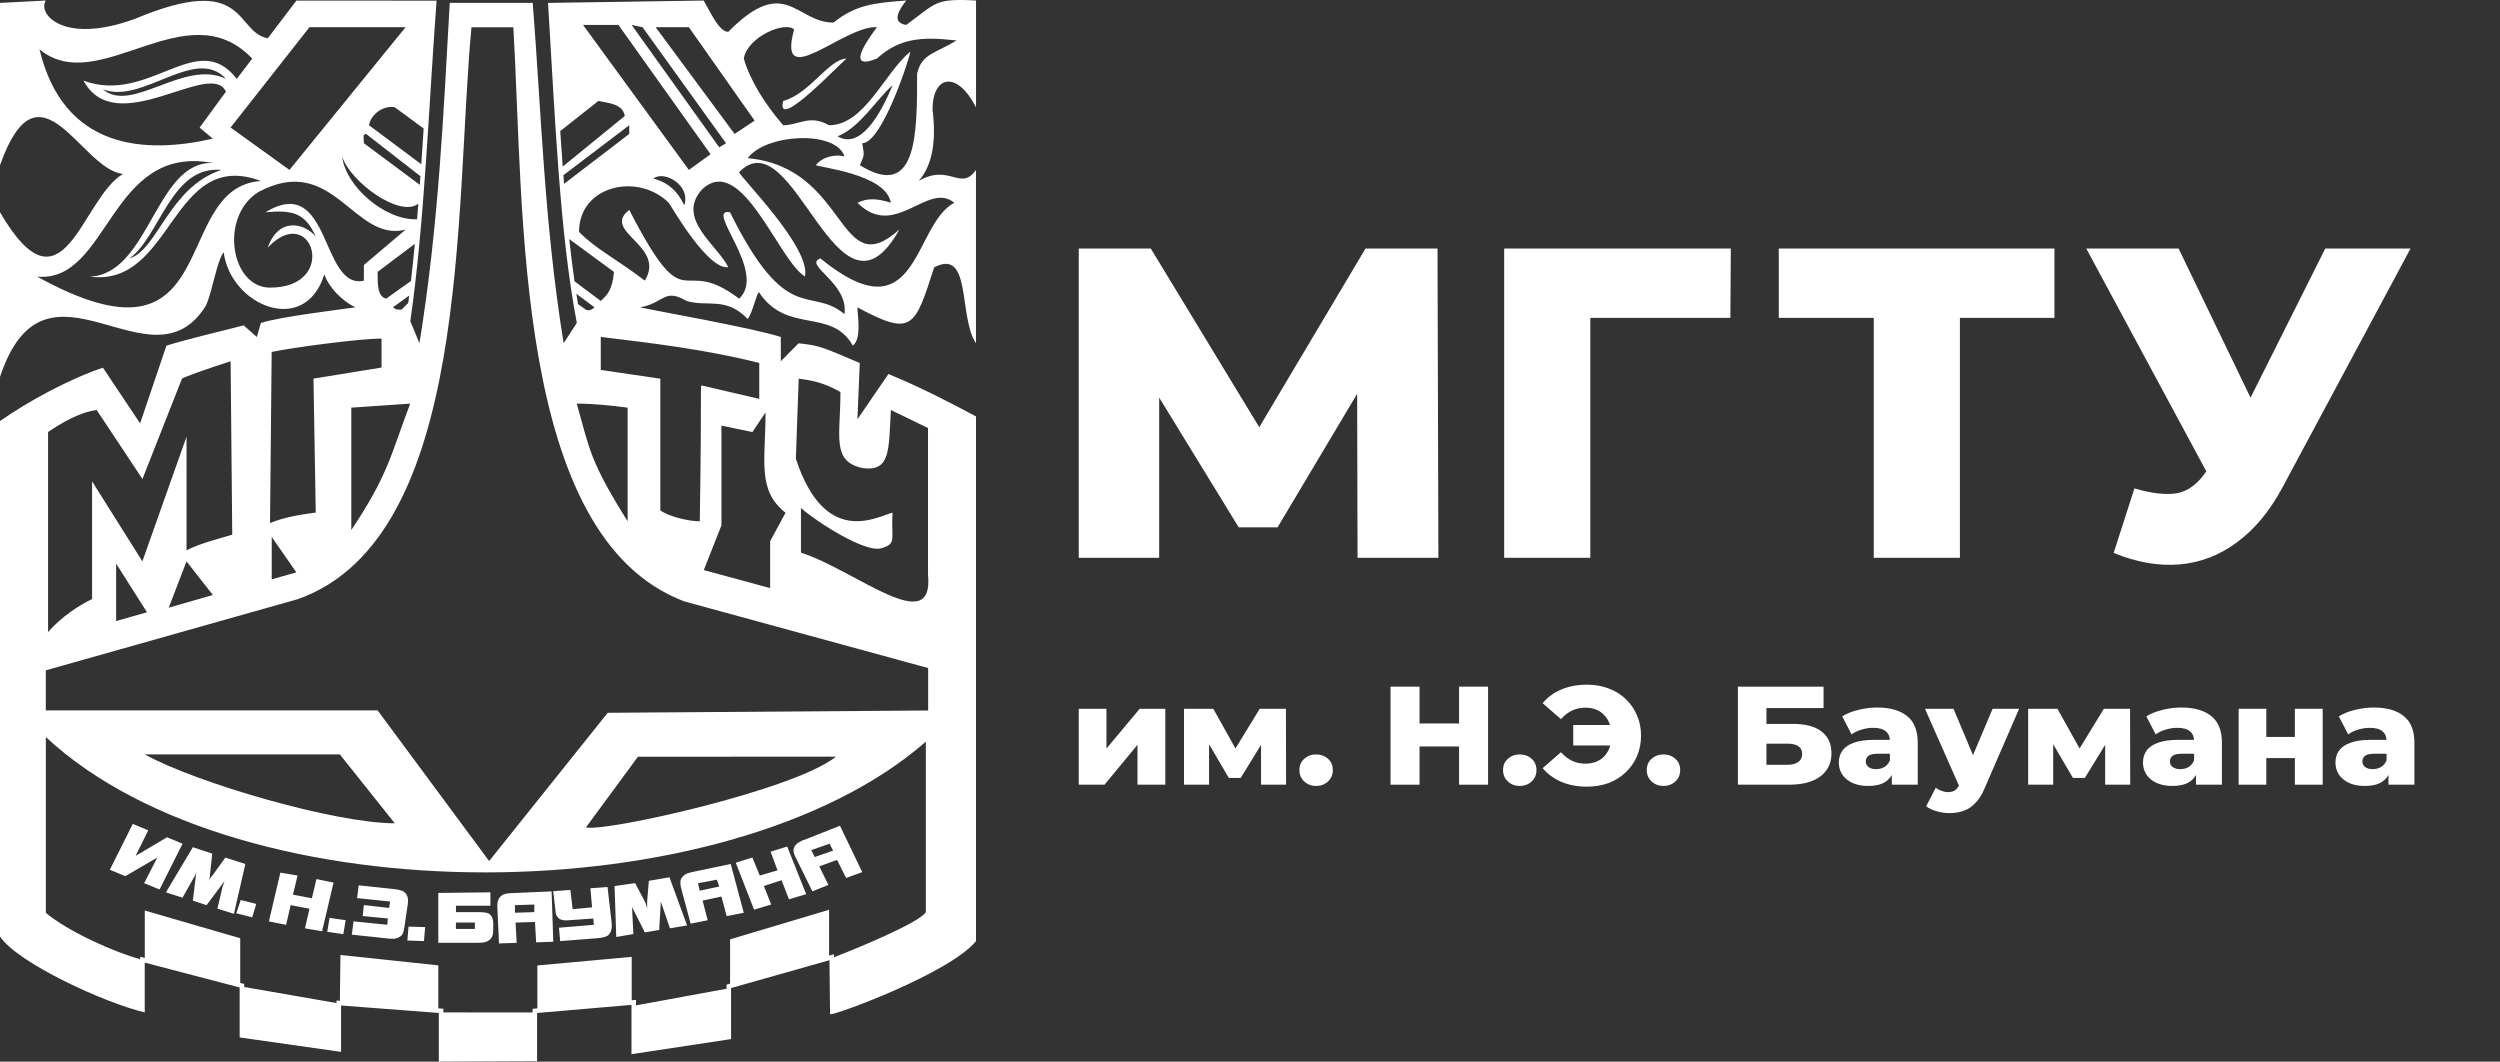
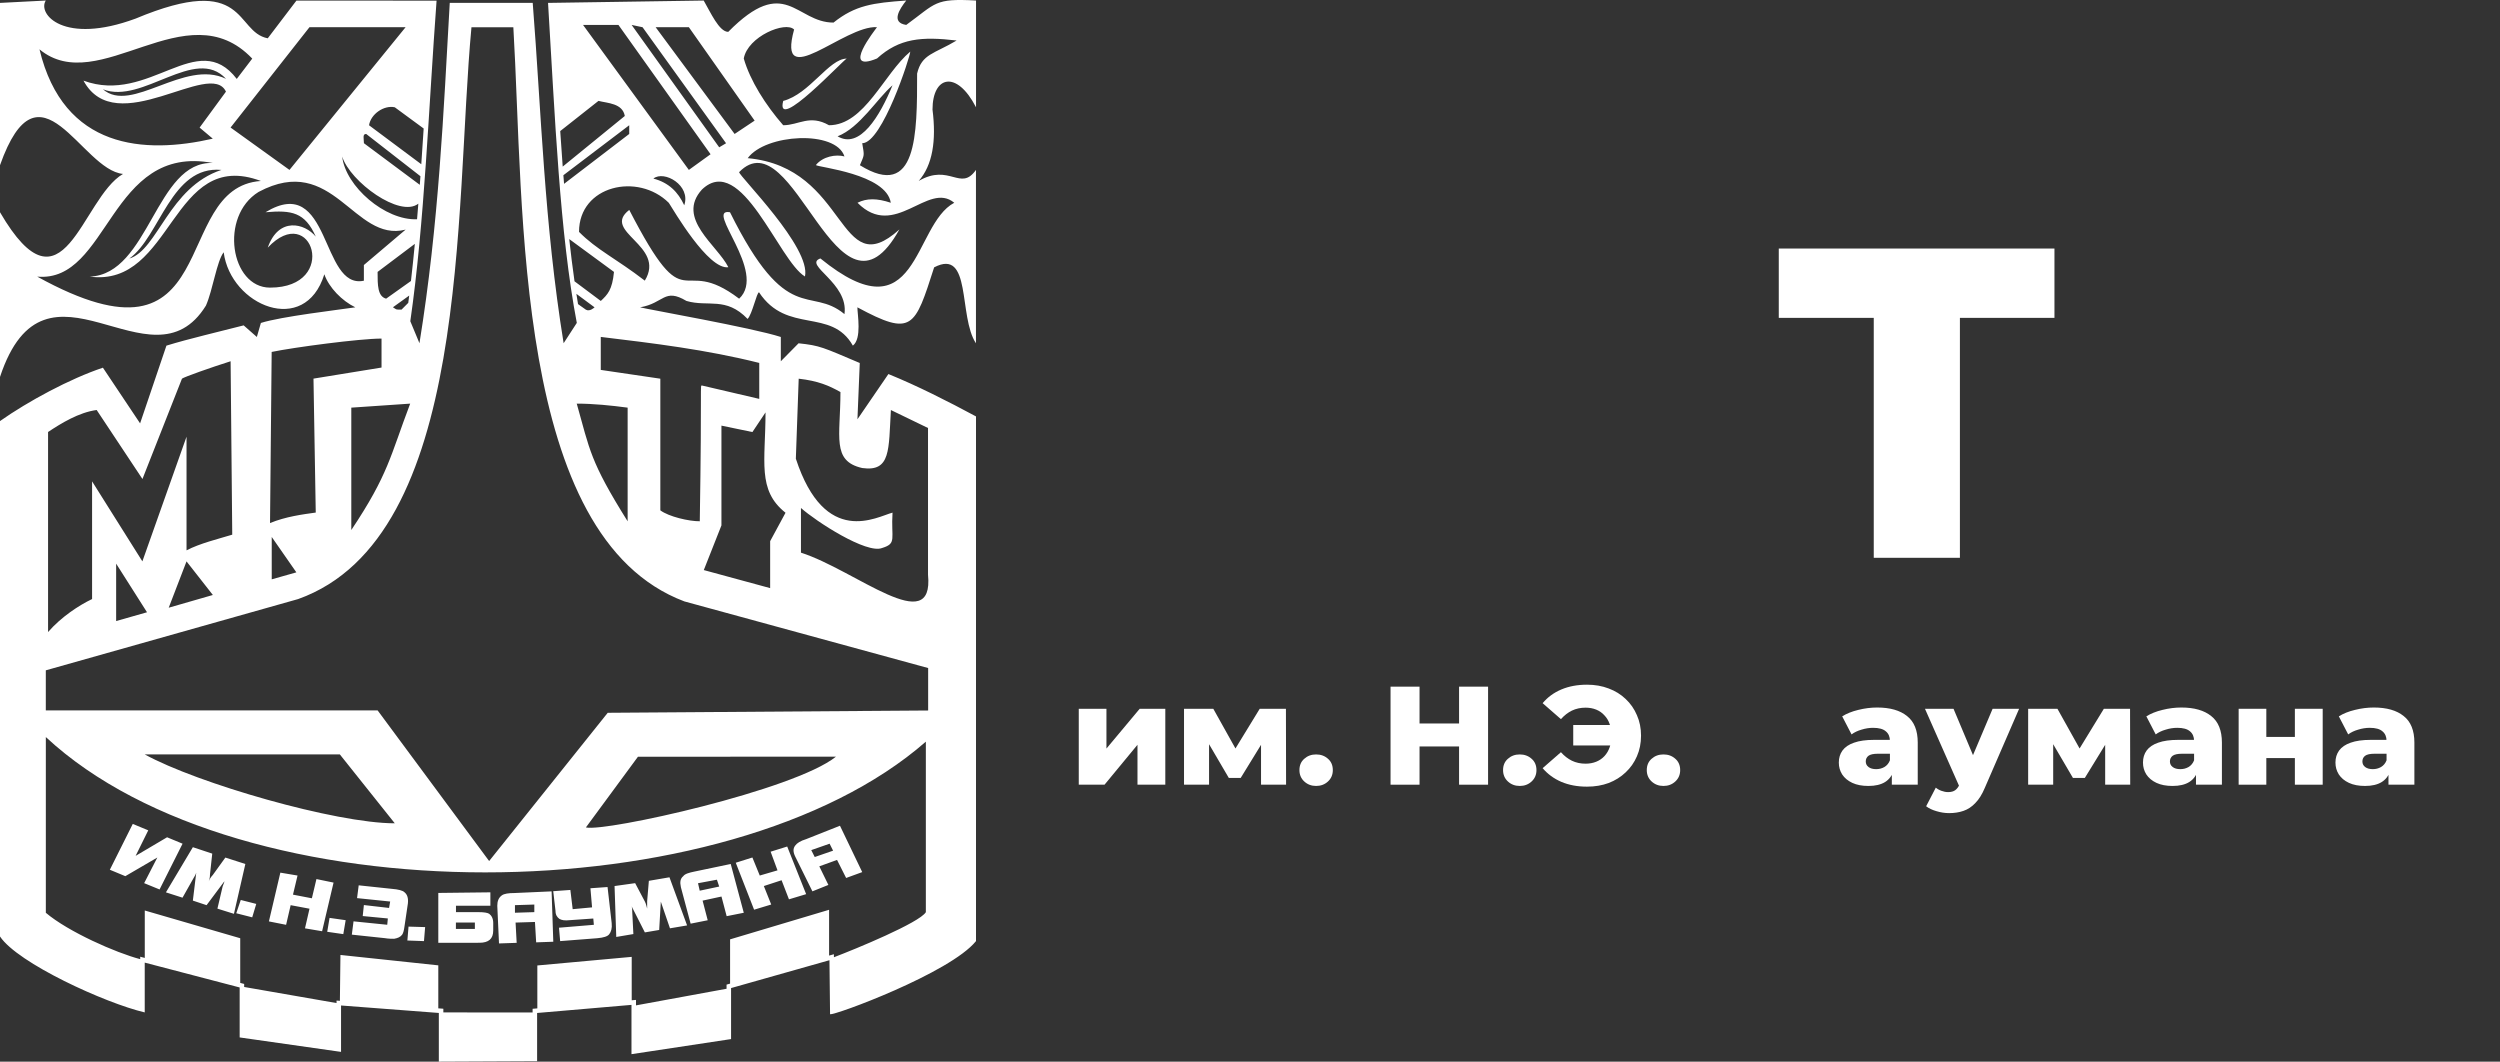
<svg xmlns="http://www.w3.org/2000/svg" width="292" height="124" viewBox="0 0 292 124" fill="none">
  <rect x="0" y="0" width="292" height="124" fill="#333333" stroke="none" />
  <path fill-rule="evenodd" clip-rule="evenodd" d="M57.131 100.57L44.107 82.976L5.35 82.978V78.295L34.822 69.972C55.066 62.728 53.067 24.526 55.066 3.187L59.959 3.184C61.227 24.523 59.959 62.717 79.933 70.244L108.408 78.028V82.986L70.982 83.254L57.131 100.57ZM51.255 124V118.313L39.834 117.441V122.86L27.992 121.172V115.335L16.904 112.433V118.25C12.297 117.168 2.064 112.493 0 109.381V49.181C3.267 46.879 8.152 44.239 12.02 42.946L16.363 49.448L19.439 40.371C22.044 39.564 25.591 38.749 28.46 38.004L30 39.359L30.471 37.721C32.807 36.97 39.691 36.168 41.5 35.896C39.96 35.151 38.424 33.602 37.883 32.034C35.62 39.359 26.931 35.686 26.127 29.465C25.322 30.49 24.859 33.867 24.055 35.691C17.639 46.061 5.347 27.905 0 44.026V24.788C7.42 37.524 9.484 23.165 14.368 20.315C9.484 19.854 4.613 6.302 0 19.297V0.339L5.348 0.064C4.344 1.624 7.42 5.281 15.836 2.173C28.937 -3.312 27.392 3.733 31.273 4.474L34.621 0.072L50.992 0.075C50.069 12.512 49.587 25.982 47.924 37.519L48.992 40.088C51.264 26.066 51.804 13.062 52.531 0.334H62.222C63.226 13.063 63.56 26.066 65.832 40.088L67.371 37.715C65.364 27.174 64.828 13.679 64.012 0.339L82.192 0.064C82.983 1.42 83.99 3.722 85.058 3.722C91.738 -3.048 92.941 2.638 97.355 2.638C99.89 0.612 101.962 0.337 105.848 0.061C105.044 1.087 104.04 2.638 105.848 2.911C109.38 0.342 109.116 -0.206 114 0.061V12.531C111.729 8.129 108.917 8.873 108.917 12.798C109.38 16.455 108.916 19.3 107.307 21.133C110.916 19.033 112.192 22.417 113.992 19.848V40.096C111.912 36.97 113.529 28.919 109.108 31.227C106.844 38.277 106.565 39.359 100.143 35.896C100.143 36.711 100.684 39.553 99.615 40.369C97.08 35.896 91.924 39.084 88.656 34.142C88.384 34.142 87.86 36.711 87.319 37.251C84.784 34.611 82.714 35.896 80.179 35.151C77.565 33.591 77.566 35.419 74.762 35.896C75.83 36.171 87.86 38.277 91.2 39.359V42.196L93.272 40.096C95.807 40.363 96.085 40.565 100.42 42.398L100.149 48.971L103.766 43.688C107.106 45.043 110.714 46.871 113.997 48.638V109.921C110.986 113.644 97.419 118.652 96.951 118.458L96.881 112.152L85.389 115.406V121.365L73.757 123.127V117.37L62.734 118.316V123.945L51.255 124ZM13.566 72.538V65.834L17.171 71.512L13.566 72.538ZM19.706 70.98L21.786 65.57L24.862 69.494L19.706 70.98ZM31.738 67.667V62.717L34.615 66.851L31.738 67.667ZM41.032 47.613L47.91 47.144C45.569 53.308 45.375 55.404 41.032 61.907V47.613ZM73.308 47.613V60.889C68.894 53.842 68.895 52.557 67.363 47.144C69.303 47.144 71.383 47.356 73.308 47.613ZM82.203 66.584L84.264 61.367V49.713L87.882 50.463L89.413 48.169C89.413 53.856 88.409 57.246 91.749 59.889L89.954 63.208V68.692L82.203 66.584ZM74.514 88.384L97.638 88.381C92.753 92.3 70.703 97.185 68.432 96.645L74.514 88.384ZM39.694 88.116L46.11 96.162C39.223 96.167 23.051 91.498 16.907 88.116H39.694ZM77.127 44.231L70.17 43.206V39.352C76.314 40.096 82.466 40.83 88.681 42.39V46.59L81.998 45.03C81.734 45.03 81.998 44.482 81.735 60.884C80.459 60.892 78.115 60.344 77.127 59.608V44.231ZM49.206 19.183L43.104 14.631C43.297 13.338 44.835 12.255 46.111 12.531L49.484 15.009C49.394 16.403 49.302 17.796 49.206 19.183ZM49.032 21.588L42.506 16.728C42.506 16.186 42.307 15.646 42.77 15.646L49.106 20.582C49.082 20.918 49.056 21.253 49.032 21.588ZM48.712 25.608C44.995 25.774 40.361 21.777 39.966 18.288C40.898 21.231 46.714 25.48 48.862 23.787C48.813 24.396 48.764 25.003 48.712 25.608ZM47.999 32.821L45.098 34.885C44.102 34.609 44.102 33.319 44.102 31.759L48.453 28.483C48.314 29.948 48.163 31.395 47.999 32.821ZM47.686 35.372L46.899 36.163C46.102 36.163 46.366 36.163 45.895 35.888L47.795 34.522C47.76 34.806 47.723 35.09 47.686 35.372ZM67.32 34.319L69.444 35.896C69.444 35.896 68.895 36.439 68.432 36.172L67.514 35.52C67.448 35.123 67.383 34.723 67.32 34.319ZM66.487 27.923L71.713 31.759C71.511 33.859 70.97 34.402 70.173 35.152L67.103 32.856C66.875 31.259 66.672 29.612 66.487 27.923ZM65.802 20.466L73.494 14.628C73.494 14.896 73.494 15.37 73.494 15.646L65.882 21.473C65.855 21.139 65.828 20.803 65.802 20.466ZM65.435 15.309L69.901 11.784C70.978 12.059 72.714 12.059 72.977 13.546L65.724 19.458C65.622 18.089 65.527 16.706 65.435 15.309ZM4.611 5.762C11.56 11.514 21.787 -1.217 29.462 6.845L27.653 9.218C23.054 3.185 17.434 12.264 9.751 9.419C13.562 16.461 24.583 6.842 26.391 10.704L23.315 14.903L24.854 16.197C16.907 18.013 7.423 17.473 4.611 5.762ZM12.023 10.428C16.63 12.253 22.79 5.285 26.399 9.209C21.515 6.845 15.368 13.344 12.023 10.428ZM26.931 14.896L36.147 3.176H47.375L33.811 19.846L26.931 14.896ZM4.347 32.31C12.763 33.06 12.763 16.737 24.862 19.039C18.183 18.763 17.443 32.043 10.486 32.31C20.241 33.603 19.97 17.214 30.474 21.139C19.706 21.881 26.399 44.49 4.347 32.31ZM15.104 30.202C18.707 27.632 19.975 19.298 25.863 19.846C19.706 21.881 18.444 29.184 15.104 30.202ZM31.539 33.594C26.931 33.594 25.595 25.268 30.202 22.418C38.954 17.748 41.303 28.377 47.378 26.819L42.501 30.954V32.787C37.417 33.87 38.691 20.124 31.01 24.79C34.086 24.523 35.617 24.79 36.884 27.64C35.617 26.081 32.549 25.273 31.273 28.925C36.416 23.441 39.694 33.594 31.539 33.594ZM80.459 19.846L68.098 2.909L72.234 2.912L82.994 18.016L80.459 19.846ZM84.003 17.206L73.774 2.912L75.05 3.179L84.803 16.731L84.003 17.206ZM76.578 3.176H80.459L88.14 14.089L85.803 15.646L76.578 3.176ZM100.437 19.298C100.969 18.013 100.969 18.288 100.708 16.728C103.044 16.728 106.32 6.569 106.32 6.027C103.244 8.604 100.972 14.628 96.827 14.628C94.564 13.336 93.289 14.628 91.48 14.628C89.408 12.255 87.612 9.411 86.872 6.834C87.335 4.257 91.749 2.432 92.752 3.449C90.68 10.969 98.633 2.909 102.436 3.174C102.245 3.449 98.157 8.593 102.436 6.831C105.049 4.458 107.649 4.253 111.734 4.731C109.129 6.291 107.654 6.291 107.119 8.593C107.124 15.646 107.125 23.441 100.437 19.298ZM91.48 11.787C94.564 10.979 96.828 6.845 98.9 6.845C98.636 6.845 90.482 15.646 91.48 11.787ZM97.831 15.921C100.436 14.903 102.439 11.519 104.247 9.962C102.772 13.546 100.436 17.473 97.831 15.921ZM76.315 20.858C77.582 19.849 80.722 21.665 79.918 23.975C79.191 22.415 78.115 21.332 76.315 20.858ZM85.264 24.79C82.198 24.256 89.671 31.77 86.332 34.887C79.186 29.468 80.459 37.996 73.497 24.518C70.165 27.087 77.848 28.653 75.313 32.779C71.965 30.202 69.702 29.184 67.63 27.084C67.63 21.665 74.508 20.113 78.117 23.692C78.65 24.507 82.725 31.549 85.072 31.211C83.799 28.642 78.922 25.516 81.99 22.134C86.603 17.732 90.944 30.469 94.02 32.293C94.755 28.909 86.329 20.574 86.329 20.105C92.745 13.532 97.821 39.805 105.049 26.801C97.821 33.31 99.161 19.557 87.333 18.474C89.405 15.632 97.629 15.155 98.633 18.272C97.629 17.997 96.098 18.272 95.294 19.281C95.557 19.549 103.51 20.298 104.045 23.683C102.428 23.143 101.225 23.143 100.157 23.683C104.508 28.085 108.381 21.114 111.457 23.683C106.573 26.261 107.313 39.537 95.821 30.185C93.749 30.935 99.16 33.035 98.633 36.687C94.561 33.327 91.949 38.269 85.264 24.79ZM93.552 59.332C95.296 60.892 101.236 64.751 103.044 64.001C104.783 63.467 104.056 62.927 104.247 59.875C102.439 60.344 96.373 64.001 92.955 53.575L93.288 44.231C95.56 44.49 96.827 45.038 98.165 45.791C98.165 51.008 97.105 53.85 100.708 54.666C104.056 55.135 103.784 52.558 104.056 47.891L108.392 49.991V67.129C109.132 74.627 99.904 66.584 93.552 64.55V59.332ZM31.731 41.106C34.344 40.565 42.028 39.546 44.563 39.546V42.93L36.615 44.223L36.879 59.867C35.356 60.077 33.34 60.344 31.539 61.094L31.731 41.106ZM5.614 73.823V50.457C7.146 49.44 9.218 48.163 11.291 47.888L16.638 55.947L21.254 44.228C21.517 44.026 24.593 42.936 26.935 42.194L27.126 62.45C25.595 62.919 23.323 63.467 21.787 64.282V51.005L16.63 65.567L10.755 56.223V69.969C9.215 70.705 7.143 72.064 5.614 73.823ZM51.194 117.775V112.753L39.764 111.539L39.699 116.896L39.307 116.866V117.158L28.519 115.279V114.924L28.059 114.803V109.586L16.91 106.346V111.885L16.377 111.746V112.03C13.544 111.29 7.981 108.837 5.353 106.614V86.09C28.202 107.342 85.075 106.807 108.139 86.625V106.542C107.405 107.767 99.881 110.868 97.402 111.806L97.398 111.454L96.838 111.612V106.262L85.274 109.717V114.887L84.862 115.003V115.487L74.285 117.428V116.79L73.784 116.832V111.762L62.761 112.766V117.779L62.208 117.826V118.256L51.783 118.251V117.819L51.194 117.775ZM18.638 103.889L16.837 103.152L18.376 100.158L14.638 102.337L12.83 101.587L15.508 96.233L17.316 96.983L15.841 99.964L19.515 97.793L21.323 98.543L18.638 103.889ZM27.325 106.733L25.395 106.128L26.001 103.55C26.065 103.357 26.135 103.212 26.2 103.016V102.945L24.128 105.724L22.526 105.19L22.92 101.936C22.855 102.138 22.79 102.274 22.656 102.476L21.318 104.849L19.38 104.227L22.526 98.952L24.79 99.702L24.526 102.14C24.526 102.479 24.456 102.754 24.384 102.948C24.454 102.754 24.583 102.479 24.855 102.198L26.322 100.163L28.657 100.913L27.325 106.733ZM29.459 107.145L27.594 106.668L28.121 105.116L29.93 105.577L29.459 107.145ZM37.622 108.768L35.622 108.43L36.15 106.136L33.948 105.724L33.416 108.018L31.408 107.62L32.745 101.925L34.752 102.263L34.22 104.494L36.427 104.92L36.96 102.675L38.959 103.087L37.622 108.768ZM40.098 109.106L38.219 108.834L38.492 107.21L40.373 107.478L40.098 109.106ZM47.241 108.225C47.176 108.686 47.106 108.975 46.969 109.172C46.778 109.439 46.441 109.583 46.035 109.649C45.771 109.649 45.365 109.649 44.966 109.578L41.094 109.166L41.292 107.614L45.23 108.012L45.3 107.276L42.366 106.995L42.501 105.71L45.443 106.048L45.572 105.299L41.704 104.9L41.896 103.406L45.777 103.818C46.511 103.875 47.044 104.011 47.243 104.216C47.577 104.483 47.706 104.909 47.642 105.514L47.241 108.225ZM49.52 109.922L47.582 109.851L47.717 108.228L49.655 108.285L49.52 109.922ZM57.607 108.694C57.607 109.654 57.074 110.115 55.998 110.115L51.194 110.118V104.295L57.276 104.224V105.79L53.258 105.787V106.537H55.872C56.542 106.537 56.932 106.608 57.139 106.731C57.41 106.94 57.61 107.279 57.61 107.813L57.607 108.694ZM55.465 108.501V107.751H53.25V108.501H55.465ZM64.624 109.995L62.624 110.066L62.482 107.685L60.219 107.756L60.347 110.124L58.283 110.194L58.084 105.801C58.084 105.266 58.227 104.855 58.624 104.573C58.888 104.38 59.422 104.306 60.084 104.306L64.427 104.112L64.624 109.995ZM62.409 106.537V105.651L60.146 105.722V106.608L62.409 106.537ZM71.444 107.822C71.508 108.427 71.373 108.839 71.166 109.106C70.975 109.373 70.504 109.518 69.769 109.583L65.426 109.921L65.291 108.356L69.363 108.018L69.298 107.282L66.556 107.475C65.951 107.546 65.617 107.475 65.345 107.33C65.081 107.137 64.882 106.87 64.882 106.384L64.618 104.091L66.618 103.946L66.889 106.191L69.153 105.981L68.962 103.749L70.962 103.605L71.444 107.822ZM80.252 108.089L78.252 108.427L77.391 105.915C77.326 105.722 77.249 105.517 77.184 105.31L76.993 108.62L75.319 108.904L73.774 105.858C73.844 106.052 73.844 106.256 73.844 106.463L73.978 109.098L71.979 109.436L71.78 103.49L74.186 103.152L75.325 105.31C75.459 105.577 75.515 105.858 75.588 106.125C75.588 105.858 75.588 105.577 75.588 105.252L75.787 102.88L78.193 102.468L80.252 108.089ZM86.873 106.611L84.873 107.009L84.268 104.715L82.063 105.192L82.661 107.486L80.666 107.884L79.528 103.627C79.393 103.021 79.463 102.61 79.8 102.342C79.991 102.067 80.47 101.93 81.137 101.794L85.349 100.913L86.873 106.611ZM84.003 103.55L83.735 102.749L81.528 103.161L81.727 104.033L84.003 103.55ZM94.158 104.437L92.15 105.042L91.289 102.812L89.217 103.49L90.078 105.648L88.078 106.253L85.936 100.768L87.879 100.155L88.74 102.263L90.813 101.658L90.008 99.479L91.945 98.873L94.158 104.437ZM100.708 101.862L98.828 102.547L97.767 100.439L95.695 101.189L96.755 103.36L94.89 104.109L92.882 100.046C92.618 99.498 92.618 99.1 92.882 98.762C93.081 98.48 93.488 98.213 94.158 98.011L98.109 96.446L100.708 101.862ZM97.304 99.359L96.898 98.543L94.755 99.293L95.161 100.1L97.304 99.359Z" fill="white" />
-   <path d="M126 65.149V29.028H134.411L149.324 53.59H144.886L159.49 29.028H167.901L168.004 65.149H158.561L158.509 43.322H160.109L149.221 61.589H144.68L133.482 43.322H135.392V65.149H126Z" fill="white" />
-   <path d="M175.687 65.149V29.028H202.159L202.107 37.129H183.479L185.749 34.859V65.149H175.687Z" fill="white" />
  <path d="M218.855 65.149V34.859L221.125 37.129H207.761V29.028H239.96V37.129H226.647L228.917 34.859V65.149H218.855Z" fill="white" />
-   <path d="M249.3 57.048C251.33 57.632 252.981 57.822 254.254 57.615C255.561 57.374 256.713 56.514 257.711 55.035L259.465 52.455L260.343 51.475L271.592 29.028H281.551L266.586 56.944C265.107 59.697 263.336 61.829 261.272 63.343C259.242 64.857 257.006 65.717 254.563 65.923C252.121 66.129 249.558 65.682 246.875 64.581L249.3 57.048ZM260.188 59.679L243.675 29.028H254.46L265.761 52.455L260.188 59.679Z" fill="white" />
  <path d="M126 91.652V82.786H129.233V87.431L133.115 82.786H136.108V91.652H132.858V86.99L129.01 91.652H126Z" fill="white" />
  <path d="M138.293 91.652V82.786H141.714L144.946 88.576H143.595L147.135 82.786H150.197L150.214 91.652H147.289V85.861L147.785 86.188L144.912 90.866H143.527L140.653 85.959L141.218 85.812V91.652H138.293Z" fill="white" />
  <path d="M153.724 91.799C153.176 91.799 152.714 91.624 152.338 91.275C151.962 90.927 151.774 90.485 151.774 89.951C151.774 89.394 151.962 88.953 152.338 88.626C152.714 88.287 153.176 88.118 153.724 88.118C154.271 88.118 154.733 88.287 155.109 88.626C155.485 88.953 155.673 89.394 155.673 89.951C155.673 90.485 155.485 90.927 155.109 91.275C154.733 91.624 154.271 91.799 153.724 91.799Z" fill="white" />
  <path d="M170.42 80.201H173.807V91.652H170.42V80.201ZM165.802 91.652H162.416V80.201H165.802V91.652ZM170.66 87.186H165.563V84.503H170.66V87.186Z" fill="white" />
  <path d="M177.508 91.799C176.96 91.799 176.499 91.624 176.122 91.275C175.746 90.927 175.558 90.485 175.558 89.951C175.558 89.394 175.746 88.953 176.122 88.626C176.499 88.287 176.96 88.118 177.508 88.118C178.055 88.118 178.517 88.287 178.893 88.626C179.269 88.953 179.458 89.394 179.458 89.951C179.458 90.485 179.269 90.927 178.893 91.275C178.517 91.624 178.055 91.799 177.508 91.799Z" fill="white" />
  <path d="M183.754 87.071V84.683H189.398V87.071H183.754ZM185.362 79.972C186.285 79.972 187.129 80.119 187.893 80.414C188.657 80.697 189.318 81.106 189.877 81.641C190.447 82.175 190.886 82.808 191.194 83.538C191.513 84.258 191.673 85.054 191.673 85.926C191.673 86.799 191.513 87.6 191.194 88.331C190.886 89.051 190.447 89.678 189.877 90.212C189.318 90.746 188.657 91.161 187.893 91.455C187.129 91.739 186.285 91.881 185.362 91.881C184.244 91.881 183.247 91.695 182.369 91.324C181.491 90.943 180.761 90.408 180.179 89.721L182.317 87.857C182.705 88.293 183.133 88.625 183.6 88.854C184.079 89.083 184.609 89.198 185.191 89.198C185.647 89.198 186.063 89.122 186.439 88.969C186.815 88.816 187.135 88.598 187.397 88.315C187.671 88.02 187.876 87.671 188.013 87.268C188.161 86.864 188.235 86.417 188.235 85.926C188.235 85.436 188.161 84.989 188.013 84.585C187.876 84.181 187.671 83.838 187.397 83.555C187.135 83.26 186.815 83.037 186.439 82.884C186.063 82.731 185.647 82.655 185.191 82.655C184.609 82.655 184.079 82.769 183.6 82.998C183.133 83.227 182.705 83.56 182.317 83.996L180.179 82.131C180.761 81.433 181.491 80.899 182.369 80.528C183.247 80.158 184.244 79.972 185.362 79.972Z" fill="white" />
  <path d="M194.294 91.799C193.746 91.799 193.285 91.624 192.908 91.275C192.532 90.927 192.344 90.485 192.344 89.951C192.344 89.394 192.532 88.953 192.908 88.626C193.285 88.287 193.746 88.118 194.294 88.118C194.841 88.118 195.303 88.287 195.679 88.626C196.055 88.953 196.244 89.394 196.244 89.951C196.244 90.485 196.055 90.927 195.679 91.275C195.303 91.624 194.841 91.799 194.294 91.799Z" fill="white" />
-   <path d="M202.986 91.652V80.201H212.991V82.704H206.321V84.552H209.417C210.876 84.552 211.988 84.847 212.752 85.436C213.527 86.025 213.915 86.875 213.915 87.987C213.915 89.132 213.482 90.032 212.615 90.686C211.749 91.33 210.534 91.652 208.972 91.652H202.986ZM206.321 89.329H208.75C209.308 89.329 209.736 89.22 210.033 89.002C210.34 88.784 210.494 88.473 210.494 88.069C210.494 87.262 209.913 86.859 208.75 86.859H206.321V89.329Z" fill="white" />
  <path d="M220.965 91.651V89.999L220.743 89.59V86.548C220.743 86.057 220.583 85.681 220.264 85.419C219.956 85.147 219.46 85.01 218.776 85.01C218.331 85.01 217.881 85.081 217.425 85.223C216.969 85.354 216.581 85.539 216.262 85.779L215.167 83.669C215.692 83.342 216.319 83.091 217.048 82.916C217.79 82.731 218.525 82.638 219.255 82.638C220.76 82.638 221.923 82.971 222.744 83.636C223.576 84.29 223.992 85.321 223.992 86.728V91.651H220.965ZM218.229 91.799C217.487 91.799 216.86 91.679 216.347 91.439C215.834 91.199 215.441 90.872 215.167 90.457C214.905 90.043 214.774 89.579 214.774 89.067C214.774 88.522 214.916 88.053 215.201 87.66C215.498 87.257 215.948 86.951 216.552 86.744C217.157 86.526 217.938 86.417 218.896 86.417H221.085V88.036H219.34C218.816 88.036 218.445 88.118 218.229 88.282C218.023 88.445 217.921 88.663 217.921 88.936C217.921 89.209 218.029 89.427 218.246 89.59C218.462 89.754 218.759 89.836 219.135 89.836C219.489 89.836 219.808 89.754 220.093 89.59C220.389 89.416 220.606 89.154 220.743 88.805L221.187 89.95C221.016 90.561 220.68 91.024 220.178 91.341C219.688 91.646 219.038 91.799 218.229 91.799Z" fill="white" />
  <path d="M227.658 94.972C227.167 94.972 226.671 94.896 226.17 94.743C225.679 94.601 225.28 94.41 224.973 94.171L226.101 91.995C226.295 92.159 226.518 92.284 226.768 92.371C227.031 92.469 227.287 92.518 227.538 92.518C227.891 92.518 228.171 92.442 228.376 92.289C228.581 92.137 228.758 91.897 228.906 91.57L229.334 90.539L229.59 90.228L232.737 82.786H235.833L231.831 92.011C231.512 92.775 231.141 93.369 230.719 93.794C230.309 94.231 229.847 94.536 229.334 94.71C228.832 94.885 228.273 94.972 227.658 94.972ZM228.923 92.028L224.836 82.786H228.171L231.181 89.95L228.923 92.028Z" fill="white" />
  <path d="M236.888 91.652V82.786H240.308L243.541 88.576H242.19L245.73 82.786H248.791L248.809 91.652H245.884V85.861L246.38 86.188L243.506 90.866H242.121L239.248 85.959L239.812 85.812V91.652H236.888Z" fill="white" />
  <path d="M256.491 91.651V89.999L256.269 89.59V86.548C256.269 86.057 256.109 85.681 255.79 85.419C255.482 85.147 254.986 85.01 254.302 85.01C253.857 85.01 253.407 85.081 252.951 85.223C252.495 85.354 252.107 85.539 251.788 85.779L250.693 83.669C251.218 83.342 251.845 83.091 252.575 82.916C253.316 82.731 254.051 82.638 254.781 82.638C256.286 82.638 257.449 82.971 258.27 83.636C259.102 84.29 259.519 85.321 259.519 86.728V91.651H256.491ZM253.755 91.799C253.014 91.799 252.386 91.679 251.873 91.439C251.36 91.199 250.967 90.872 250.693 90.457C250.431 90.043 250.3 89.579 250.3 89.067C250.3 88.522 250.442 88.053 250.727 87.66C251.024 87.257 251.474 86.951 252.079 86.744C252.683 86.526 253.464 86.417 254.422 86.417H256.611V88.036H254.866C254.342 88.036 253.971 88.118 253.755 88.282C253.549 88.445 253.447 88.663 253.447 88.936C253.447 89.209 253.555 89.427 253.772 89.59C253.988 89.754 254.285 89.836 254.661 89.836C255.015 89.836 255.334 89.754 255.619 89.59C255.915 89.416 256.132 89.154 256.269 88.805L256.714 89.95C256.543 90.561 256.206 91.024 255.704 91.341C255.214 91.646 254.564 91.799 253.755 91.799Z" fill="white" />
  <path d="M261.474 91.652V82.786H264.706V86.073H268.041V82.786H271.291V91.652H268.041V88.543H264.706V91.652H261.474Z" fill="white" />
  <path d="M278.973 91.651V89.999L278.75 89.59V86.548C278.75 86.057 278.591 85.681 278.271 85.419C277.964 85.147 277.468 85.01 276.784 85.01C276.339 85.01 275.888 85.081 275.432 85.223C274.976 85.354 274.589 85.539 274.269 85.779L273.175 83.669C273.699 83.342 274.326 83.091 275.056 82.916C275.797 82.731 276.533 82.638 277.262 82.638C278.767 82.638 279.931 82.971 280.751 83.636C281.584 84.29 282 85.321 282 86.728V91.651H278.973ZM276.236 91.799C275.495 91.799 274.868 91.679 274.355 91.439C273.842 91.199 273.448 90.872 273.175 90.457C272.912 90.043 272.781 89.579 272.781 89.067C272.781 88.522 272.924 88.053 273.209 87.66C273.505 87.257 273.956 86.951 274.56 86.744C275.164 86.526 275.945 86.417 276.903 86.417H279.092V88.036H277.348C276.823 88.036 276.453 88.118 276.236 88.282C276.031 88.445 275.928 88.663 275.928 88.936C275.928 89.209 276.037 89.427 276.253 89.59C276.47 89.754 276.766 89.836 277.143 89.836C277.496 89.836 277.815 89.754 278.1 89.59C278.397 89.416 278.614 89.154 278.75 88.805L279.195 89.95C279.024 90.561 278.688 91.024 278.186 91.341C277.696 91.646 277.046 91.799 276.236 91.799Z" fill="white" />
</svg>